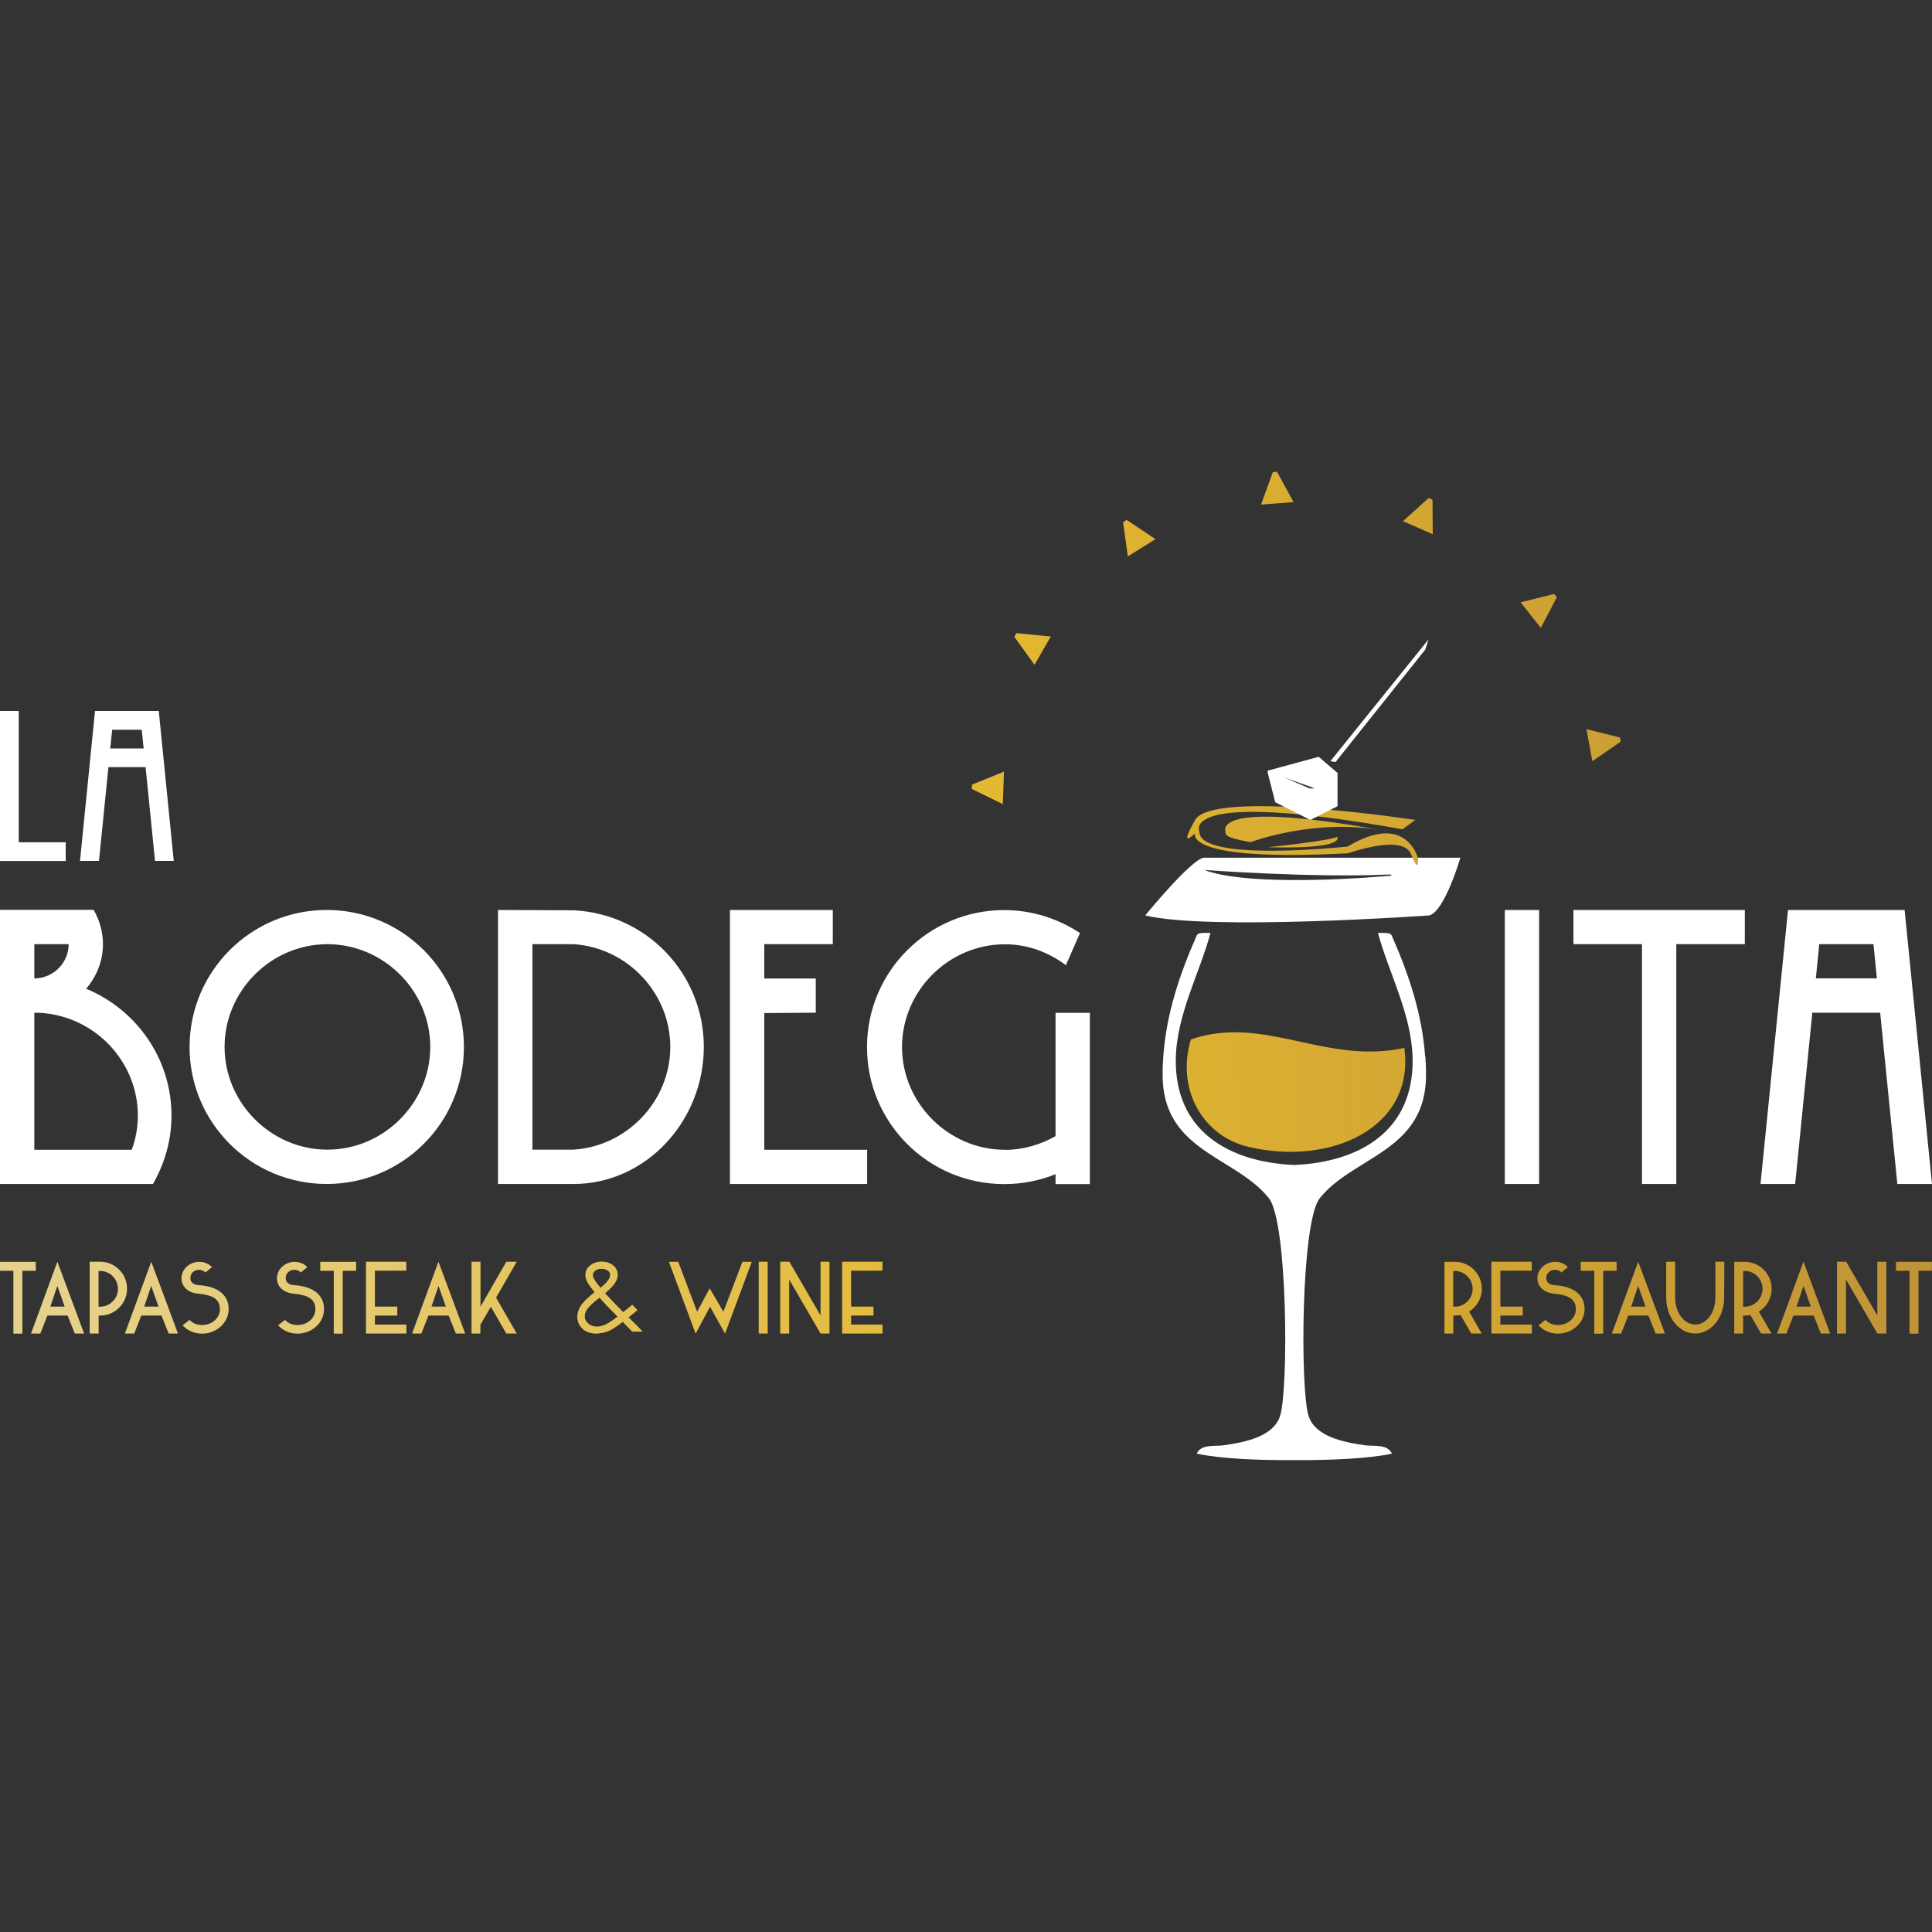
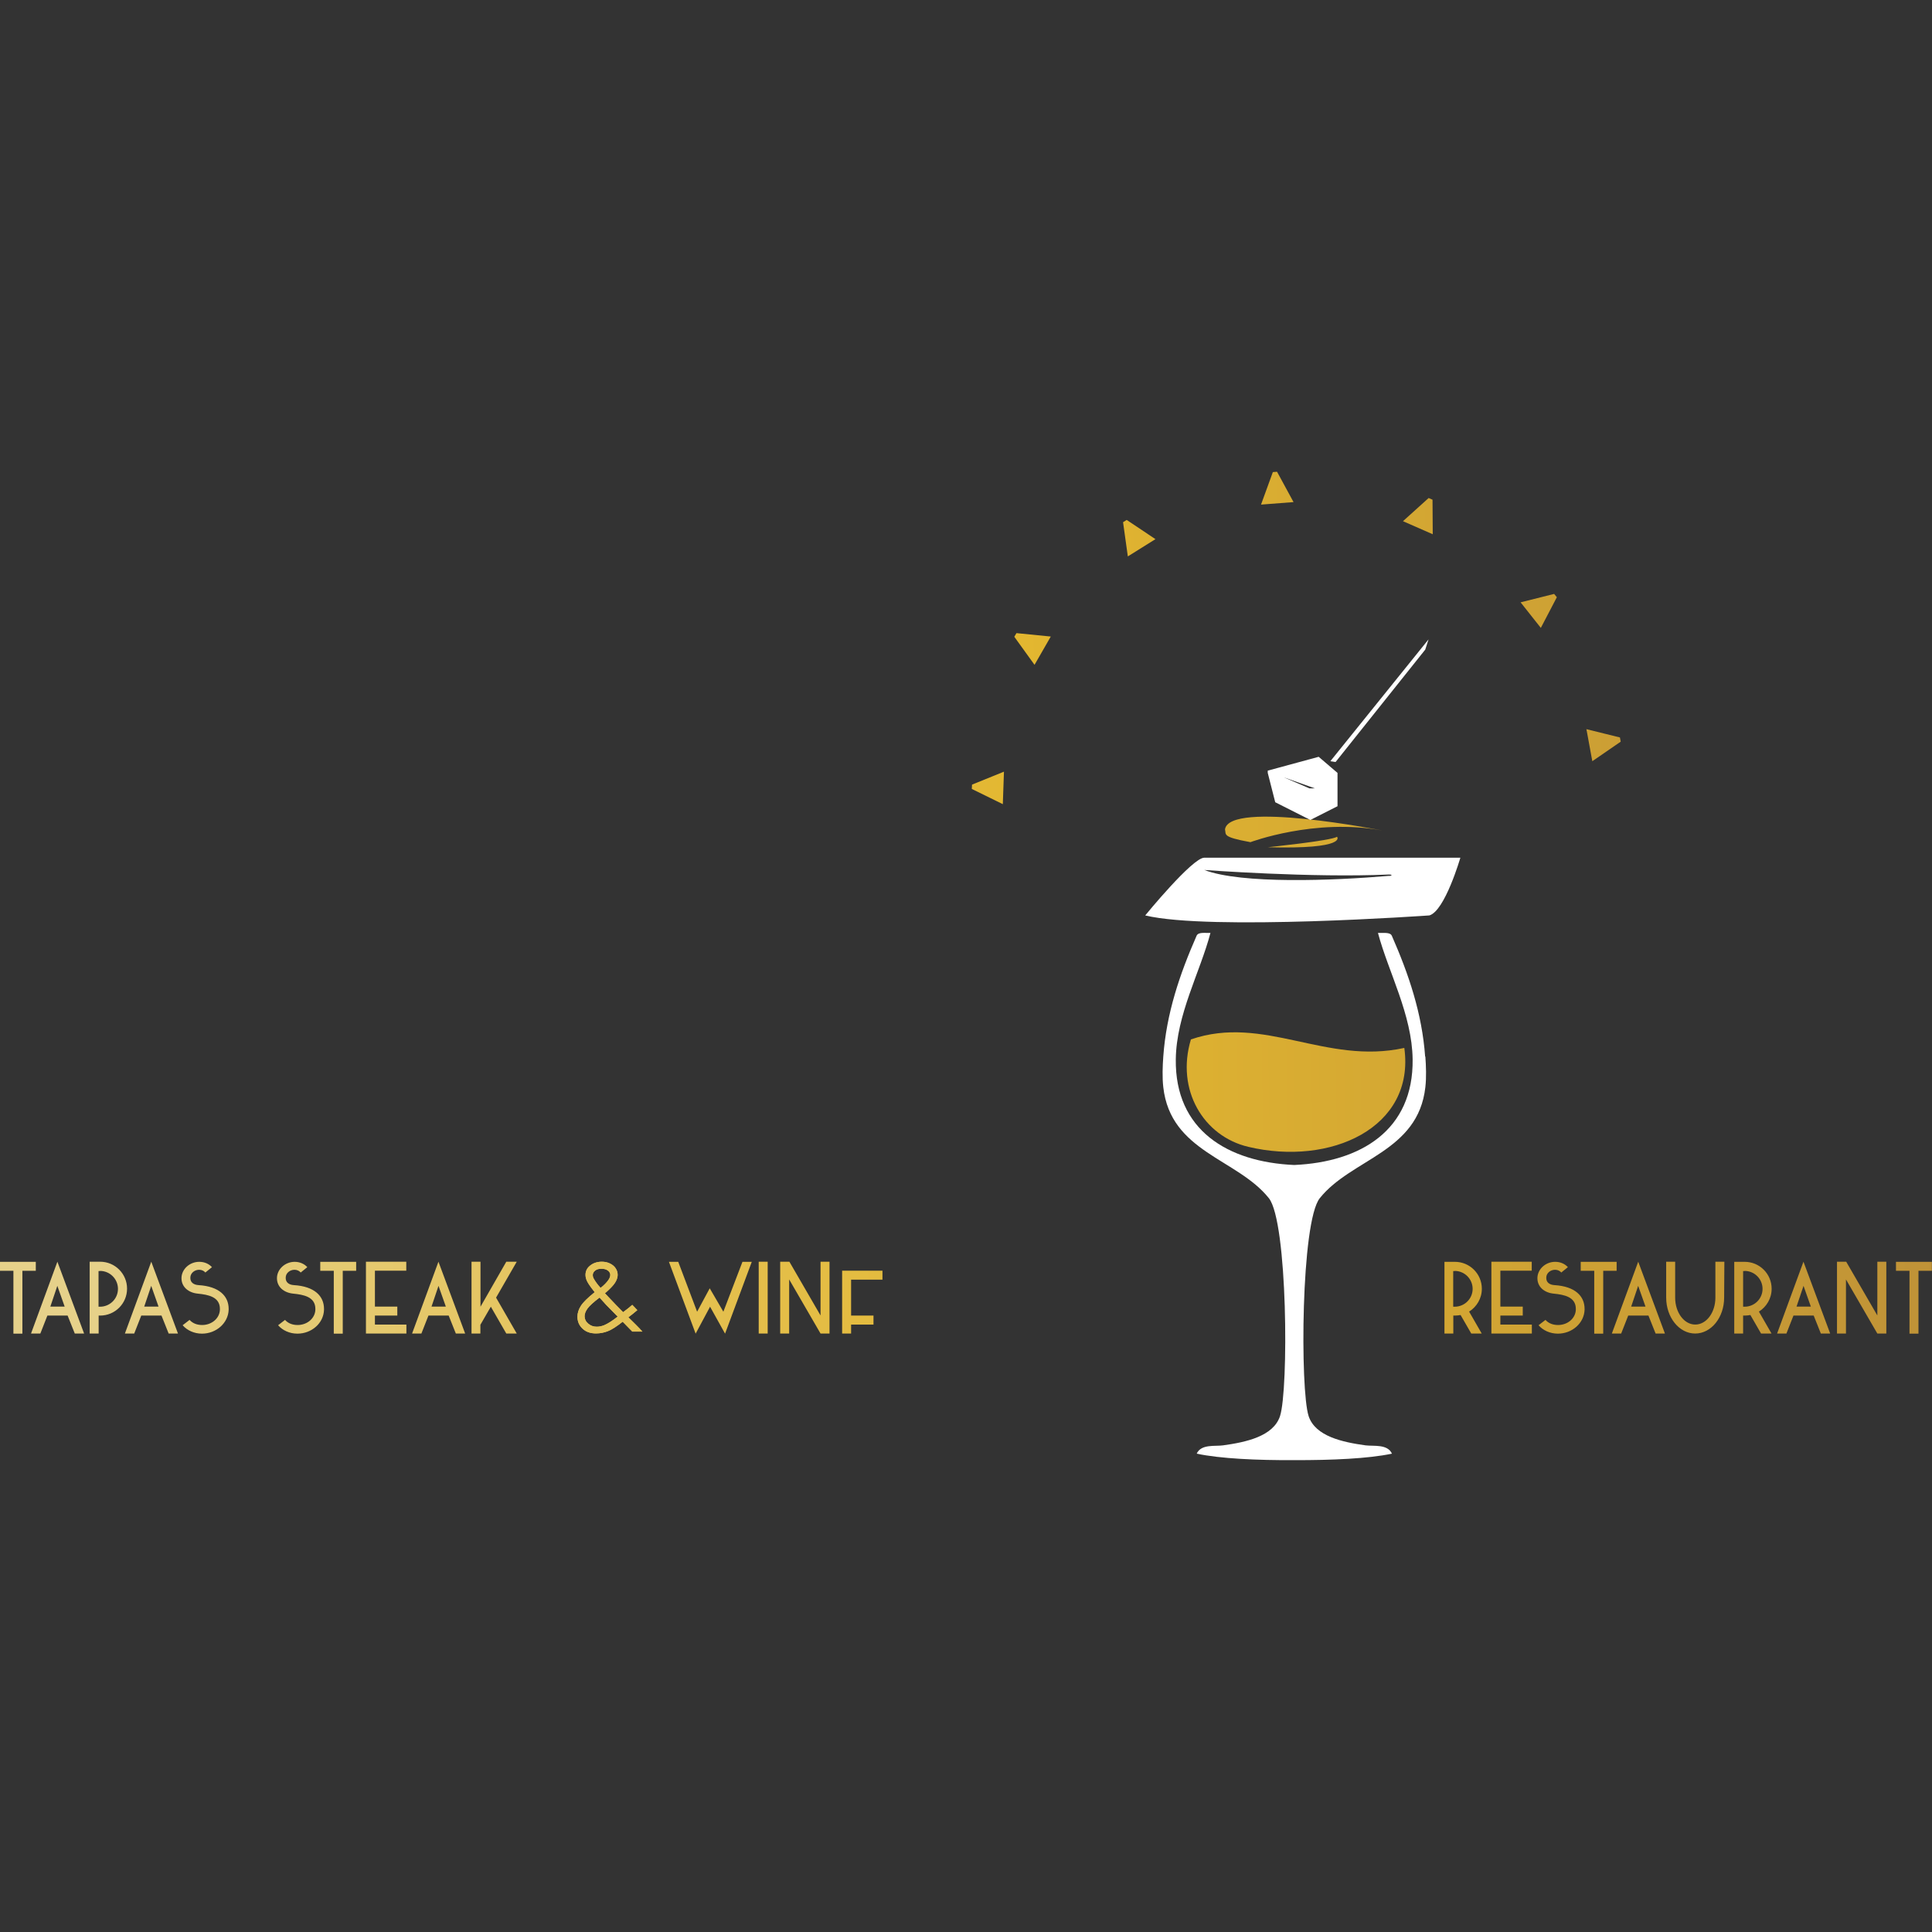
<svg xmlns="http://www.w3.org/2000/svg" xmlns:xlink="http://www.w3.org/1999/xlink" id="Layer_2" data-name="Layer 2" viewBox="0 0 170 170">
  <rect x="0" y="0" width="170" height="170" fill="#333333" stroke="none" />
  <defs>
    <style>      .cls-1 {        fill: url(#Degradado_sin_nombre_15-15);      }      .cls-2 {        fill: url(#Degradado_sin_nombre_15-5);        fill-rule: evenodd;      }      .cls-3 {        fill: url(#Degradado_sin_nombre_15-8);      }      .cls-4 {        fill: url(#Degradado_sin_nombre_15-2);      }      .cls-5 {        fill: url(#Degradado_sin_nombre_15-9);      }      .cls-6 {        fill: url(#Degradado_sin_nombre_15-10);      }      .cls-7 {        fill: url(#Degradado_sin_nombre_15-12);      }      .cls-8 {        fill: #fff;      }      .cls-9 {        fill: url(#Degradado_sin_nombre_15-6);      }      .cls-10 {        fill: url(#Degradado_sin_nombre_15-4);      }      .cls-11 {        fill: none;      }      .cls-12 {        fill: url(#Degradado_sin_nombre_15-7);      }      .cls-13 {        fill: url(#Degradado_sin_nombre_15-14);      }      .cls-14 {        fill: url(#Degradado_sin_nombre_15-3);      }      .cls-15 {        fill: url(#Degradado_sin_nombre_15-11);      }      .cls-16 {        fill: url(#Degradado_sin_nombre_15);      }      .cls-17 {        fill: url(#Degradado_sin_nombre_15-13);      }    </style>
    <linearGradient id="Degradado_sin_nombre_15" data-name="Degradado sin nombre 15" x1="-545.89" y1="-604.31" x2="-382.43" y2="-607" gradientTransform="translate(553.31 719.01)" gradientUnits="userSpaceOnUse">
      <stop offset="0" stop-color="#e6d18a" />
      <stop offset=".51" stop-color="#e3b730" />
      <stop offset="1" stop-color="#bf9237" />
    </linearGradient>
    <linearGradient id="Degradado_sin_nombre_15-2" data-name="Degradado sin nombre 15" x1="-545.88" y1="-604.08" x2="-382.42" y2="-606.77" xlink:href="#Degradado_sin_nombre_15" />
    <linearGradient id="Degradado_sin_nombre_15-3" data-name="Degradado sin nombre 15" x1="-545.88" y1="-604.08" x2="-382.42" y2="-606.77" xlink:href="#Degradado_sin_nombre_15" />
    <linearGradient id="Degradado_sin_nombre_15-4" data-name="Degradado sin nombre 15" x1="-545.86" y1="-602.52" x2="-382.4" y2="-605.21" xlink:href="#Degradado_sin_nombre_15" />
    <linearGradient id="Degradado_sin_nombre_15-5" data-name="Degradado sin nombre 15" x1="-546.17" y1="-621.21" x2="-382.7" y2="-623.9" xlink:href="#Degradado_sin_nombre_15" />
    <linearGradient id="Degradado_sin_nombre_15-6" data-name="Degradado sin nombre 15" x1="-546.54" y1="-643.66" x2="-383.07" y2="-646.35" xlink:href="#Degradado_sin_nombre_15" />
    <linearGradient id="Degradado_sin_nombre_15-7" data-name="Degradado sin nombre 15" x1="-546.55" y1="-644.32" x2="-383.09" y2="-647.01" xlink:href="#Degradado_sin_nombre_15" />
    <linearGradient id="Degradado_sin_nombre_15-8" data-name="Degradado sin nombre 15" x1="-546.53" y1="-643.12" x2="-383.07" y2="-645.81" xlink:href="#Degradado_sin_nombre_15" />
    <linearGradient id="Degradado_sin_nombre_15-9" data-name="Degradado sin nombre 15" x1="-546.61" y1="-648.34" x2="-383.15" y2="-651.03" xlink:href="#Degradado_sin_nombre_15" />
    <linearGradient id="Degradado_sin_nombre_15-10" data-name="Degradado sin nombre 15" x1="-546.81" y1="-660.53" x2="-383.35" y2="-663.22" xlink:href="#Degradado_sin_nombre_15" />
    <linearGradient id="Degradado_sin_nombre_15-11" data-name="Degradado sin nombre 15" x1="-546.97" y1="-670.13" x2="-383.51" y2="-672.82" xlink:href="#Degradado_sin_nombre_15" />
    <linearGradient id="Degradado_sin_nombre_15-12" data-name="Degradado sin nombre 15" x1="-547.04" y1="-674.32" x2="-383.58" y2="-677.02" xlink:href="#Degradado_sin_nombre_15" />
    <linearGradient id="Degradado_sin_nombre_15-13" data-name="Degradado sin nombre 15" x1="-547" y1="-671.63" x2="-383.53" y2="-674.32" xlink:href="#Degradado_sin_nombre_15" />
    <linearGradient id="Degradado_sin_nombre_15-14" data-name="Degradado sin nombre 15" x1="-546.86" y1="-663.13" x2="-383.39" y2="-665.82" xlink:href="#Degradado_sin_nombre_15" />
    <linearGradient id="Degradado_sin_nombre_15-15" data-name="Degradado sin nombre 15" x1="-546.66" y1="-651.25" x2="-383.2" y2="-653.94" xlink:href="#Degradado_sin_nombre_15" />
  </defs>
  <g id="Layer_1-2" data-name="Layer 1">
    <g>
      <rect class="cls-11" width="170" height="170" />
      <g>
-         <path class="cls-16" d="M74.1,117.34h3.56v-.79h-2.77v-.79h1.97v-.79h-1.97v-3.16h2.76v-.79h-3.55v6.32ZM72.2,117.34h.79v-6.32h-.79v4.73l-2.74-4.73h-.81v6.32h.79v-4.76l2.76,4.76ZM66.76,117.34h.79v-6.32h-.79v6.32ZM63.65,115.42l-1.2-2.06-1.11,2.06-1.66-4.39h-.82l2.35,6.32,1.27-2.37,1.32,2.37,2.35-6.32h-.82l-1.68,4.39ZM41.48,117.34h.79v-.77l.92-1.59,1.36,2.36h.92l-1.82-3.16,1.82-3.16h-.92l-2.27,3.96v-3.96h-.79v6.32ZM38.58,113.13l.65,1.84h-1.26l.62-1.84ZM37.7,115.76h1.78l.63,1.58h.82l-2.35-6.32-2.32,6.32h.82l.62-1.58ZM32.2,117.34h3.56v-.79h-2.77v-.79h1.97v-.79h-1.97v-3.16h2.76v-.79h-3.55v6.32ZM28.19,111.82h1.18v5.53h.79v-5.53h1.18v-.79h-3.16v.79ZM25.93,111.03c-.83,0-1.54.63-1.56,1.41v.04c0,.75.6,1.27,1.44,1.35.9.09,1.94.28,1.94,1.34v.06c-.02.78-.73,1.36-1.56,1.36-.46,0-.84-.15-1.11-.45l-.61.47c.39.45,1.01.74,1.7.74,1.26,0,2.31-.93,2.34-2.1v-.08c0-1.13-.84-1.98-2.65-2.09-.47-.03-.72-.27-.72-.62v-.04c0-.39.36-.69.77-.69.23,0,.42.09.55.24l.58-.47c-.26-.29-.66-.47-1.11-.47M17.53,111.03c-.83,0-1.54.63-1.56,1.41v.04c0,.75.6,1.27,1.44,1.35.9.09,1.94.28,1.94,1.34v.06c-.02.78-.73,1.36-1.56,1.36-.46,0-.84-.15-1.11-.45l-.61.47c.39.45,1.01.74,1.7.74,1.26,0,2.31-.93,2.35-2.1v-.08c0-1.13-.84-1.98-2.65-2.09-.47-.03-.72-.27-.72-.62v-.04c0-.39.36-.69.77-.69.23,0,.42.09.55.24l.58-.47c-.26-.29-.66-.47-1.11-.47M13.3,113.13l.65,1.84h-1.26l.62-1.84ZM12.43,115.76h1.78l.63,1.58h.82l-2.35-6.32-2.32,6.32h.82l.62-1.58ZM8.8,111.83c.87,0,1.58.71,1.58,1.58s-.71,1.57-1.58,1.57h-.13v-3.14s.08,0,.13,0M7.89,117.34h.79v-1.58h.13c1.31,0,2.37-1.06,2.37-2.37s-1.06-2.37-2.37-2.37c-.05,0-.09,0-.13,0h-.79s0,6.31,0,6.31ZM5.04,113.13l.65,1.84h-1.26l.62-1.84ZM4.17,115.76h1.78l.63,1.58h.82l-2.35-6.32-2.32,6.32h.82l.62-1.58ZM0,111.82h1.18v5.53h.79v-5.53h1.18v-.79H0v.79Z" />
+         <path class="cls-16" d="M74.1,117.34h3.56h-2.77v-.79h1.97v-.79h-1.97v-3.16h2.76v-.79h-3.55v6.32ZM72.2,117.34h.79v-6.32h-.79v4.73l-2.74-4.73h-.81v6.32h.79v-4.76l2.76,4.76ZM66.76,117.34h.79v-6.32h-.79v6.32ZM63.65,115.42l-1.2-2.06-1.11,2.06-1.66-4.39h-.82l2.35,6.32,1.27-2.37,1.32,2.37,2.35-6.32h-.82l-1.68,4.39ZM41.48,117.34h.79v-.77l.92-1.59,1.36,2.36h.92l-1.82-3.16,1.82-3.16h-.92l-2.27,3.96v-3.96h-.79v6.32ZM38.58,113.13l.65,1.84h-1.26l.62-1.84ZM37.7,115.76h1.78l.63,1.58h.82l-2.35-6.32-2.32,6.32h.82l.62-1.58ZM32.2,117.34h3.56v-.79h-2.77v-.79h1.97v-.79h-1.97v-3.16h2.76v-.79h-3.55v6.32ZM28.19,111.82h1.18v5.53h.79v-5.53h1.18v-.79h-3.16v.79ZM25.93,111.03c-.83,0-1.54.63-1.56,1.41v.04c0,.75.6,1.27,1.44,1.35.9.09,1.94.28,1.94,1.34v.06c-.02.78-.73,1.36-1.56,1.36-.46,0-.84-.15-1.11-.45l-.61.47c.39.45,1.01.74,1.7.74,1.26,0,2.31-.93,2.34-2.1v-.08c0-1.13-.84-1.98-2.65-2.09-.47-.03-.72-.27-.72-.62v-.04c0-.39.36-.69.77-.69.23,0,.42.09.55.24l.58-.47c-.26-.29-.66-.47-1.11-.47M17.53,111.03c-.83,0-1.54.63-1.56,1.41v.04c0,.75.6,1.27,1.44,1.35.9.09,1.94.28,1.94,1.34v.06c-.02.78-.73,1.36-1.56,1.36-.46,0-.84-.15-1.11-.45l-.61.47c.39.45,1.01.74,1.7.74,1.26,0,2.31-.93,2.35-2.1v-.08c0-1.13-.84-1.98-2.65-2.09-.47-.03-.72-.27-.72-.62v-.04c0-.39.36-.69.77-.69.23,0,.42.09.55.24l.58-.47c-.26-.29-.66-.47-1.11-.47M13.3,113.13l.65,1.84h-1.26l.62-1.84ZM12.43,115.76h1.78l.63,1.58h.82l-2.35-6.32-2.32,6.32h.82l.62-1.58ZM8.8,111.83c.87,0,1.58.71,1.58,1.58s-.71,1.57-1.58,1.57h-.13v-3.14s.08,0,.13,0M7.89,117.34h.79v-1.58h.13c1.31,0,2.37-1.06,2.37-2.37s-1.06-2.37-2.37-2.37c-.05,0-.09,0-.13,0h-.79s0,6.31,0,6.31ZM5.04,113.13l.65,1.84h-1.26l.62-1.84ZM4.17,115.76h1.78l.63,1.58h.82l-2.35-6.32-2.32,6.32h.82l.62-1.58ZM0,111.82h1.18v5.53h.79v-5.53h1.18v-.79H0v.79Z" />
        <path class="cls-4" d="M52.75,114.18c-.54.41-.89.73-1.06.97-.17.24-.25.46-.25.67,0,.24.1.46.31.64.21.19.46.28.76.28.23,0,.45-.05.67-.14.34-.15.73-.4,1.17-.75l-1.01-1.03c-.17-.18-.37-.4-.58-.64M52.84,113.33c.31-.24.54-.48.7-.71.11-.16.16-.31.16-.44,0-.15-.07-.27-.21-.38-.14-.11-.33-.16-.57-.16s-.41.05-.55.16c-.14.11-.21.24-.21.39,0,.12.03.23.09.33.14.25.34.52.6.81M55.64,114.82l.44.46c-.28.24-.55.45-.79.63.17.16.39.38.67.66.22.22.41.42.57.6h-.89l-.85-.87c-.53.42-.96.7-1.3.83-.33.13-.68.2-1.05.2-.49,0-.89-.14-1.18-.42-.3-.28-.45-.63-.45-1.05,0-.32.1-.64.3-.95.2-.32.61-.72,1.22-1.21-.34-.42-.56-.74-.66-.94-.1-.2-.15-.39-.15-.58,0-.32.12-.58.37-.79.28-.24.64-.37,1.06-.37.27,0,.51.05.73.16.22.11.39.25.5.43.12.18.17.37.17.58,0,.21-.08.44-.23.68-.15.24-.45.55-.89.93l.97,1.02.63.64c.34-.25.61-.47.8-.64" />
        <path class="cls-14" d="M52.75,114.18c-.54.41-.89.73-1.06.97-.17.24-.25.46-.25.67,0,.24.1.46.31.64.21.19.46.28.76.28.23,0,.45-.05.67-.14.34-.15.73-.4,1.17-.75l-1.01-1.03c-.17-.18-.37-.4-.58-.64M52.84,113.33c.31-.24.54-.48.7-.71.11-.16.16-.31.16-.44,0-.15-.07-.27-.21-.38-.14-.11-.33-.16-.57-.16s-.41.05-.55.16c-.14.11-.21.24-.21.39,0,.12.03.23.09.33.14.25.34.52.6.81M55.64,114.82l.44.46c-.28.24-.55.45-.79.63.17.16.39.38.67.66.22.22.41.42.57.6h-.89l-.85-.87c-.53.42-.96.7-1.3.83-.33.13-.68.2-1.05.2-.49,0-.89-.14-1.18-.42-.3-.28-.45-.63-.45-1.05,0-.32.1-.64.3-.95.2-.32.61-.72,1.22-1.21-.34-.42-.56-.74-.66-.94-.1-.2-.15-.39-.15-.58,0-.32.12-.58.37-.79.28-.24.64-.37,1.06-.37.27,0,.51.05.73.16.22.11.39.25.5.43.12.18.17.37.17.58,0,.21-.08.44-.23.68-.15.24-.45.55-.89.93l.97,1.02.63.64c.34-.25.61-.47.8-.64" />
        <path class="cls-10" d="M166.84,111.82h1.18v5.53h.79v-5.53h1.18v-.79h-3.16v.79ZM165.19,117.34h.79v-6.32h-.79v4.73l-2.74-4.73h-.81v6.32h.79v-4.76l2.76,4.76ZM158.69,113.13l.65,1.84h-1.26l.62-1.84ZM157.81,115.76h1.78l.63,1.58h.82l-2.35-6.32-2.32,6.32h.82l.62-1.58ZM153.51,111.83c.87,0,1.58.71,1.58,1.58s-.71,1.57-1.58,1.57h-.13v-3.14s.08,0,.13,0M152.59,117.34h.79v-1.58h.13c.17,0,.34-.02.51-.05l.94,1.63h.92l-1.11-1.93c.67-.42,1.12-1.16,1.12-2.01,0-1.31-1.06-2.37-2.37-2.37-.05,0-.09,0-.13,0h-.79s0,6.31,0,6.31ZM147.4,114.18v-3.16h-.79v3.16c0,1.74,1.14,3.16,2.55,3.16s2.55-1.41,2.55-3.16l.02-3.16h-.79v3.16c0,1.3-.78,2.37-1.77,2.37s-1.77-1.07-1.77-2.37M144.14,113.13l.65,1.84h-1.26l.62-1.84ZM143.27,115.76h1.78l.63,1.58h.82l-2.35-6.32-2.32,6.32h.82l.62-1.58ZM139.1,111.82h1.18v5.53h.79v-5.53h1.18v-.79h-3.16v.79ZM136.84,111.03c-.83,0-1.54.63-1.56,1.41v.04c0,.75.6,1.27,1.44,1.35.9.09,1.94.28,1.94,1.34v.06c-.02.78-.73,1.36-1.56,1.36-.46,0-.84-.15-1.11-.45l-.61.47c.39.45,1.01.74,1.7.74,1.26,0,2.31-.93,2.35-2.1v-.08c0-1.13-.84-1.98-2.65-2.09-.47-.03-.72-.27-.72-.62v-.04c0-.39.36-.69.77-.69.23,0,.42.09.55.24l.58-.47c-.26-.29-.66-.47-1.11-.47M131.23,117.34h3.56v-.79h-2.77v-.79h1.97v-.79h-1.97v-3.16h2.76v-.79h-3.55v6.32ZM128,111.83c.87,0,1.58.71,1.58,1.58s-.71,1.57-1.58,1.57h-.13v-3.14s.08,0,.13,0M127.09,117.34h.79v-1.58h.13c.17,0,.34-.02.51-.05l.94,1.63h.92l-1.11-1.93c.67-.42,1.12-1.16,1.12-2.01,0-1.31-1.06-2.37-2.37-2.37-.05,0-.09,0-.13,0h-.79s0,6.31,0,6.31Z" />
        <path class="cls-2" d="M123.57,92.22c.96,7.03-6.52,10.41-13.74,8.69-3.92-.93-6.38-4.99-5.04-9.45,6.43-2.21,11.86,2.26,18.77.75" />
        <path class="cls-8" d="M105.97,75.47c-1.05,0-5.2,5.08-5.2,5.08,5.66,1.37,25,0,25,0,1.37-.39,2.73-5.08,2.73-5.08h-22.53ZM122.19,77.07c-4.89.42-12.97.73-16.22-.52,0,0,9.53.71,16.22.4.46,0,.2.15,0,.12" />
-         <path class="cls-9" d="M124.56,72.15s-17.84-2.73-19.4,0c-1.56,2.74,0,1.17,0,1.17,0,0-1.17,2.54,13.47,1.76,0,0,4.83-1.75,5.54.1.71,1.85.61.38.61.38,0,0-.98-4.2-6.2-1.07,0,0-13.13,1.42-13.04-1.32,0,0-2-3.76,17.87-.2l1.14-.83Z" />
        <path class="cls-12" d="M110.01,74.11s5.71-2.15,11.62-1.03c0,0-13.47-2.68-13.84-.1.12.46-.3.66,2.22,1.12" />
        <path class="cls-3" d="M111.55,74.55s5.56-.57,6.1-.92c0,0,.97,1.11-6.1.92" />
        <path class="cls-8" d="M116.04,66.59l-4.49,1.22v.19l.66,2.59,3.09,1.56,2.39-1.21v-2.93l-1.66-1.42ZM115.22,69.37l-2.25-.97,2.73.97h-.49Z" />
        <polygon class="cls-8" points="117.52 67.05 117.06 66.98 125.7 56.26 125.41 57.16 117.52 67.05" />
        <path class="cls-8" d="M125.4,92.97c-.27-3.8-1.45-7.26-2.93-10.63-.15-.34-.75-.23-1.22-.25.92,3.46,3,7.19,3.05,11.12.08,6.24-4.57,9.04-10.42,9.3-5.85-.26-10.5-3.06-10.42-9.3.05-3.93,2.14-7.66,3.05-11.12-.47.02-1.07-.1-1.22.25-1.48,3.37-2.66,6.83-2.93,10.63-.06.81-.1,1.83,0,2.69.64,5.72,6.5,6.28,9.29,9.77,1.66,2.08,1.74,16.87.98,19.18-.59,1.78-2.99,2.29-5.01,2.57-.73.1-1.93-.13-2.32.73,2.06.44,5.35.59,8.59.57,3.25.01,6.53-.13,8.59-.57-.39-.86-1.59-.64-2.32-.73-2.02-.28-4.42-.79-5.01-2.57-.76-2.31-.68-17.11.98-19.18,2.79-3.49,8.65-4.05,9.29-9.77.1-.86.06-1.88,0-2.69" />
-         <path class="cls-8" d="M0,62.56h1.65v11.55h4.13v1.65H0v-13.2ZM13.62,75.75h1.67l-1.32-13.19h-5.61l-1.32,13.19h1.67l.83-8.25h3.27l.83,8.25ZM9.86,64.21h2.61l.17,1.65h-2.94l.17-1.65ZM0,104.18h13.46c1.02-1.78,1.63-3.83,1.63-6.02,0-5.03-3.11-9.34-7.51-11.16.9-1.05,1.48-2.41,1.48-3.92,0-1.09-.3-2.11-.82-3.02H0v24.11ZM3.02,86.09v-3.01h3.02c0,1.66-1.36,3.01-3.02,3.01M3.02,89.11c5.01,0,9.11,4.1,9.11,9.05,0,1.05-.19,2.08-.54,3.01H3.02v-12.06ZM28.75,80.07c-6.67,0-12.07,5.4-12.07,12.06s5.4,12.05,12.07,12.05,12.07-5.39,12.07-12.05-5.4-12.06-12.07-12.06M19.76,92.12c0-4.95,4.1-9.04,9.05-9.04s9.05,4.1,9.05,9.04-4.1,9.04-9.05,9.04-9.05-4.1-9.05-9.04M43.83,104.18h6.64c6.39,0,11.46-5.57,11.46-12.05s-5.04-11.69-11.41-12.03l-6.7-.03v24.11ZM46.85,83.08h3.62c4.71.3,8.51,4.28,8.51,9.04s-3.8,8.74-8.51,9.04h-3.62v-18.08ZM64.23,104.18h12.07v-3.01h-9.05v-12.03l4.53-.03v-3.01h-4.53v-3.02h6.03v-3.01h-9.05v24.11ZM88.42,101.17c-4.95,0-9.05-4.1-9.05-9.04s4.1-9.04,9.05-9.04c2.02,0,3.83.69,5.37,1.84l1.24-2.83c-1.93-1.27-4.22-2.02-6.67-2.02-6.66,0-12.07,5.4-12.07,12.06s5.4,12.05,12.07,12.05c1.6,0,3.11-.3,4.52-.87v.87h3.02v-15.07h-3.02v10.85c-1.32.75-2.86,1.21-4.46,1.21M132.41,104.18h3.02v-24.11h-3.02v24.11ZM144.48,83.08v21.1h3.02v-21.1h6.03v-3.01h-15.08v3.01h6.03ZM166.95,104.18h3.05l-2.41-24.11h-10.26l-2.42,24.11h3.05l1.51-15.07h5.97l1.51,15.07ZM160.08,83.08h4.77l.3,3.01h-5.37l.3-3.01Z" />
        <polygon class="cls-5" points="88.24 70.76 85.51 69.42 85.53 69.04 88.34 67.9 88.24 70.76" />
        <polygon class="cls-6" points="91.03 58.5 89.25 56.03 89.44 55.71 92.46 56.01 91.03 58.5" />
        <polygon class="cls-15" points="99.24 48.96 98.82 45.95 99.14 45.75 101.67 47.44 99.24 48.96" />
        <polygon class="cls-7" points="110.96 44.4 112 41.54 112.37 41.51 113.82 44.18 110.96 44.4" />
        <polygon class="cls-17" points="123.45 45.86 125.71 43.82 126.05 43.97 126.07 47.01 123.45 45.86" />
        <polygon class="cls-13" points="133.8 53 136.75 52.26 136.99 52.55 135.58 55.25 133.8 53" />
        <polygon class="cls-1" points="139.67 64.58 139.59 64.16 142.54 64.89 142.61 65.26 140.11 66.98 139.67 64.58" />
      </g>
    </g>
  </g>
</svg>